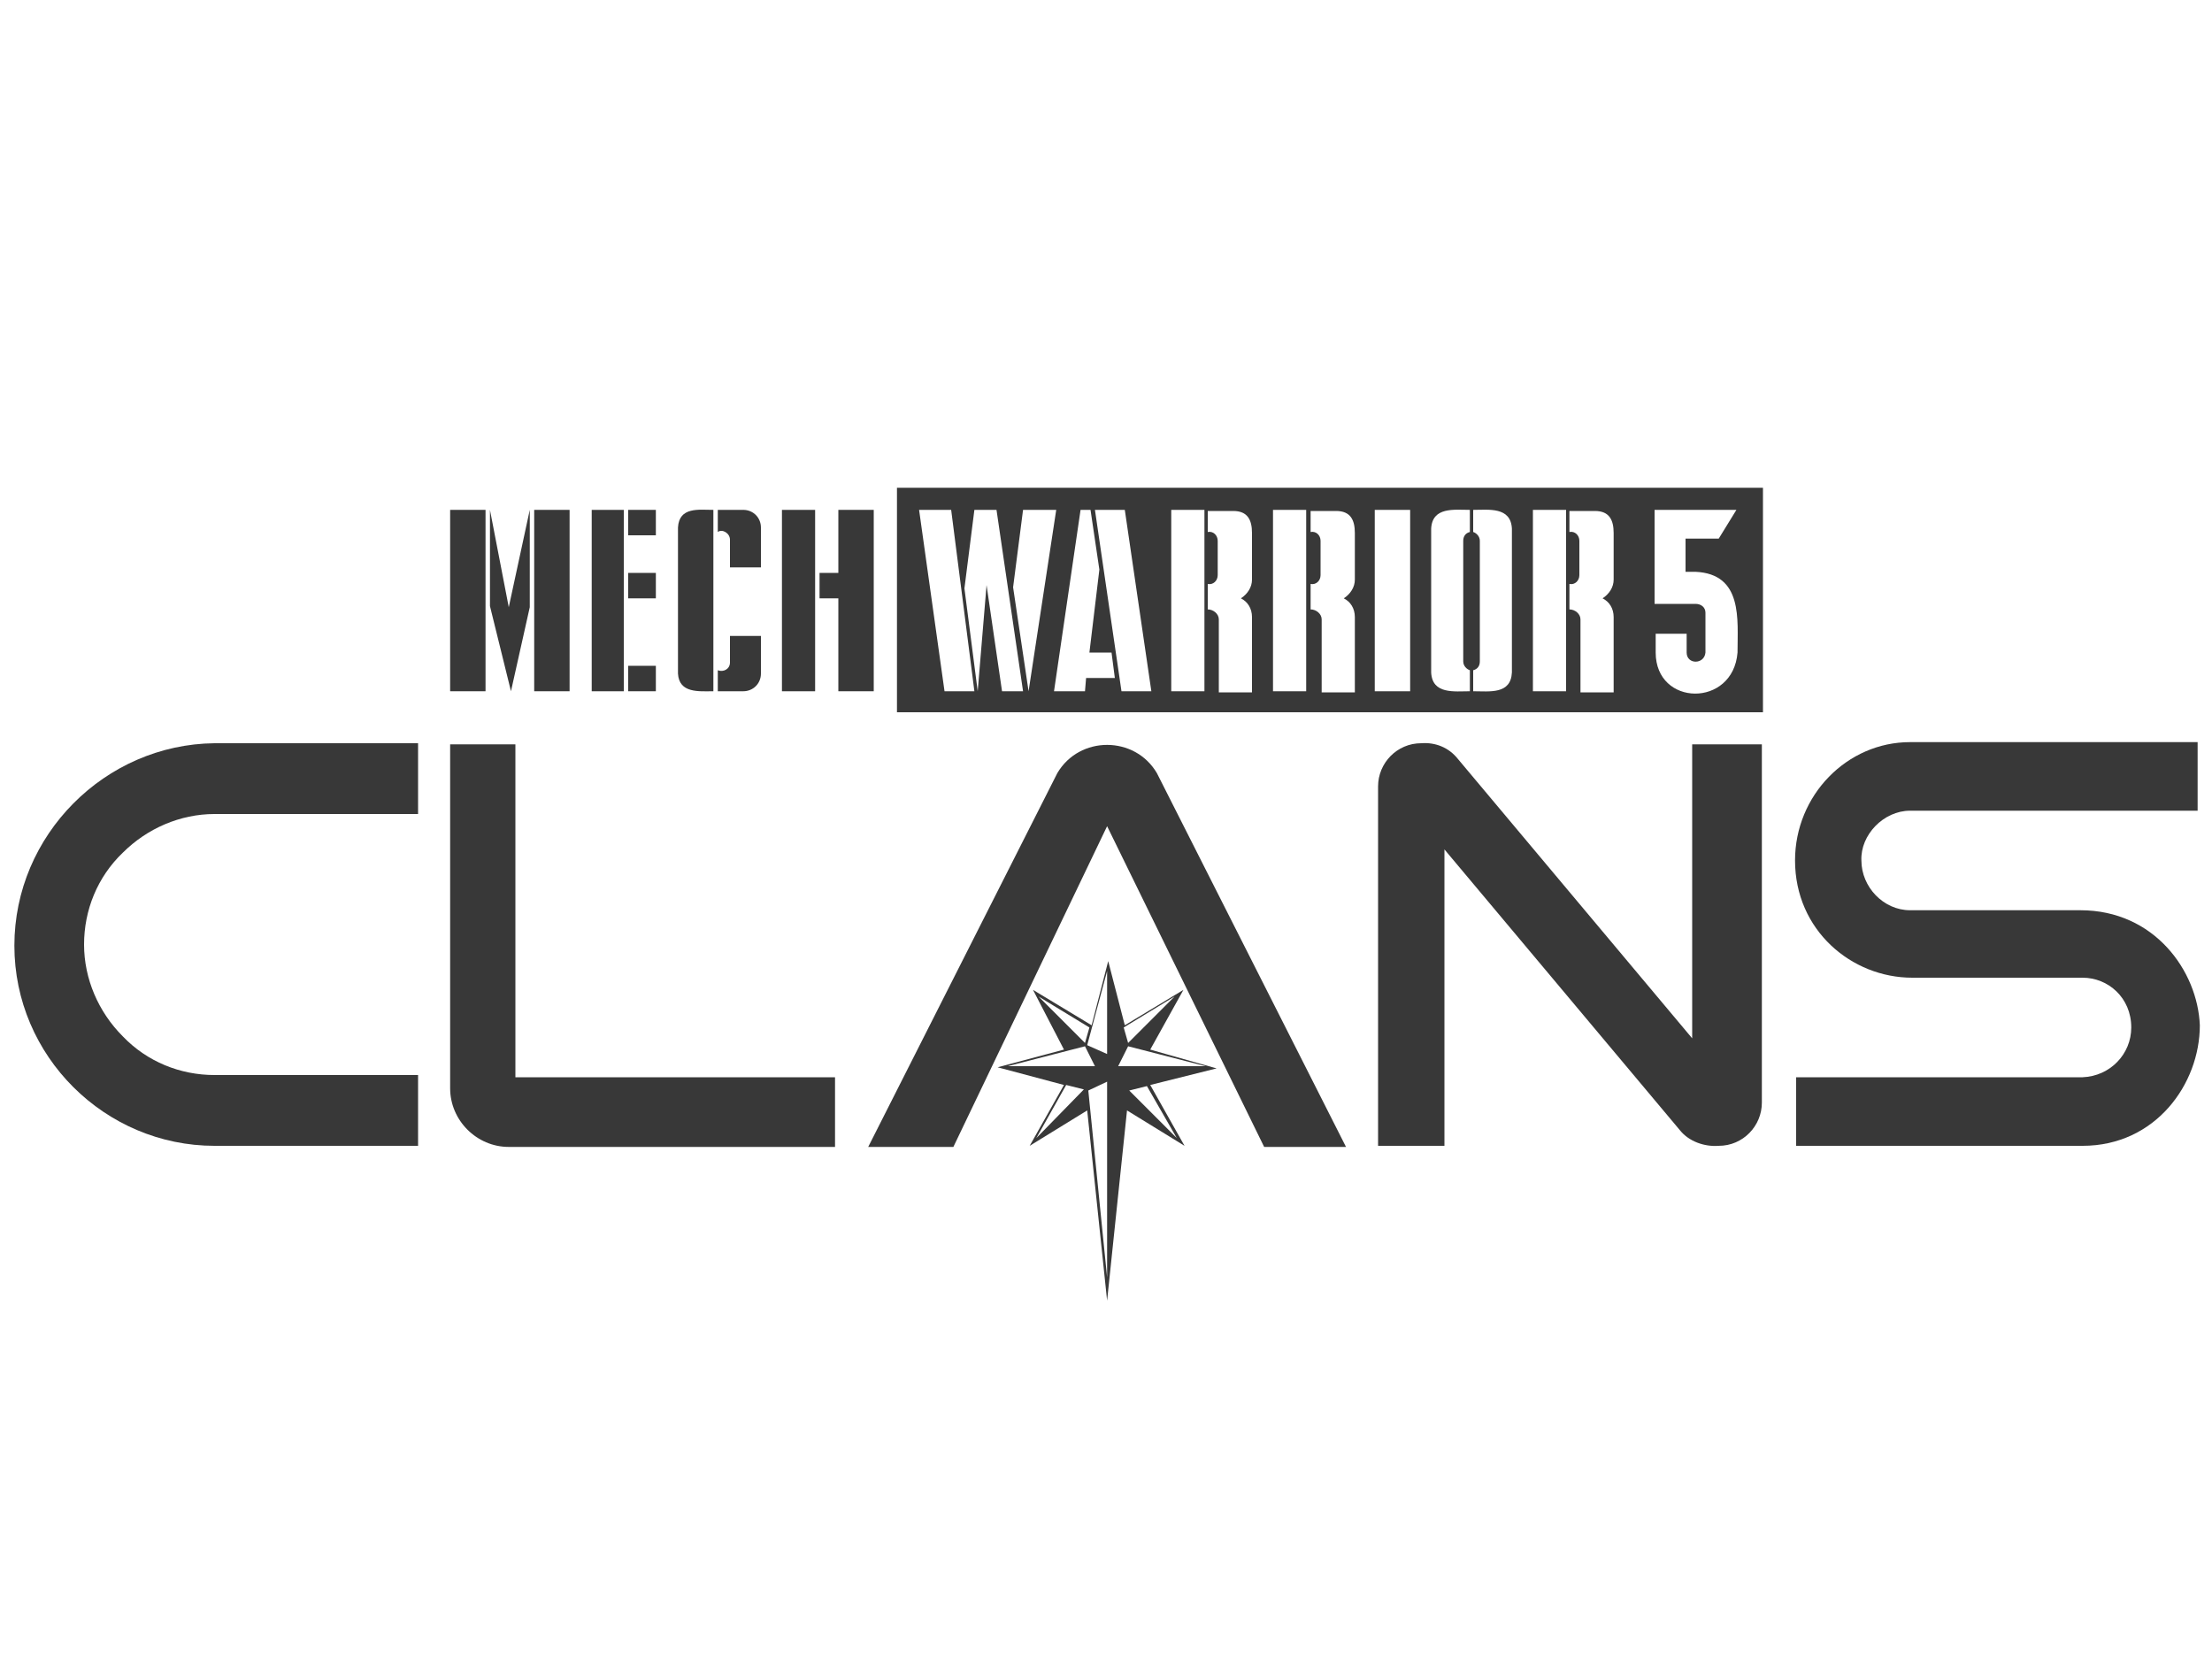
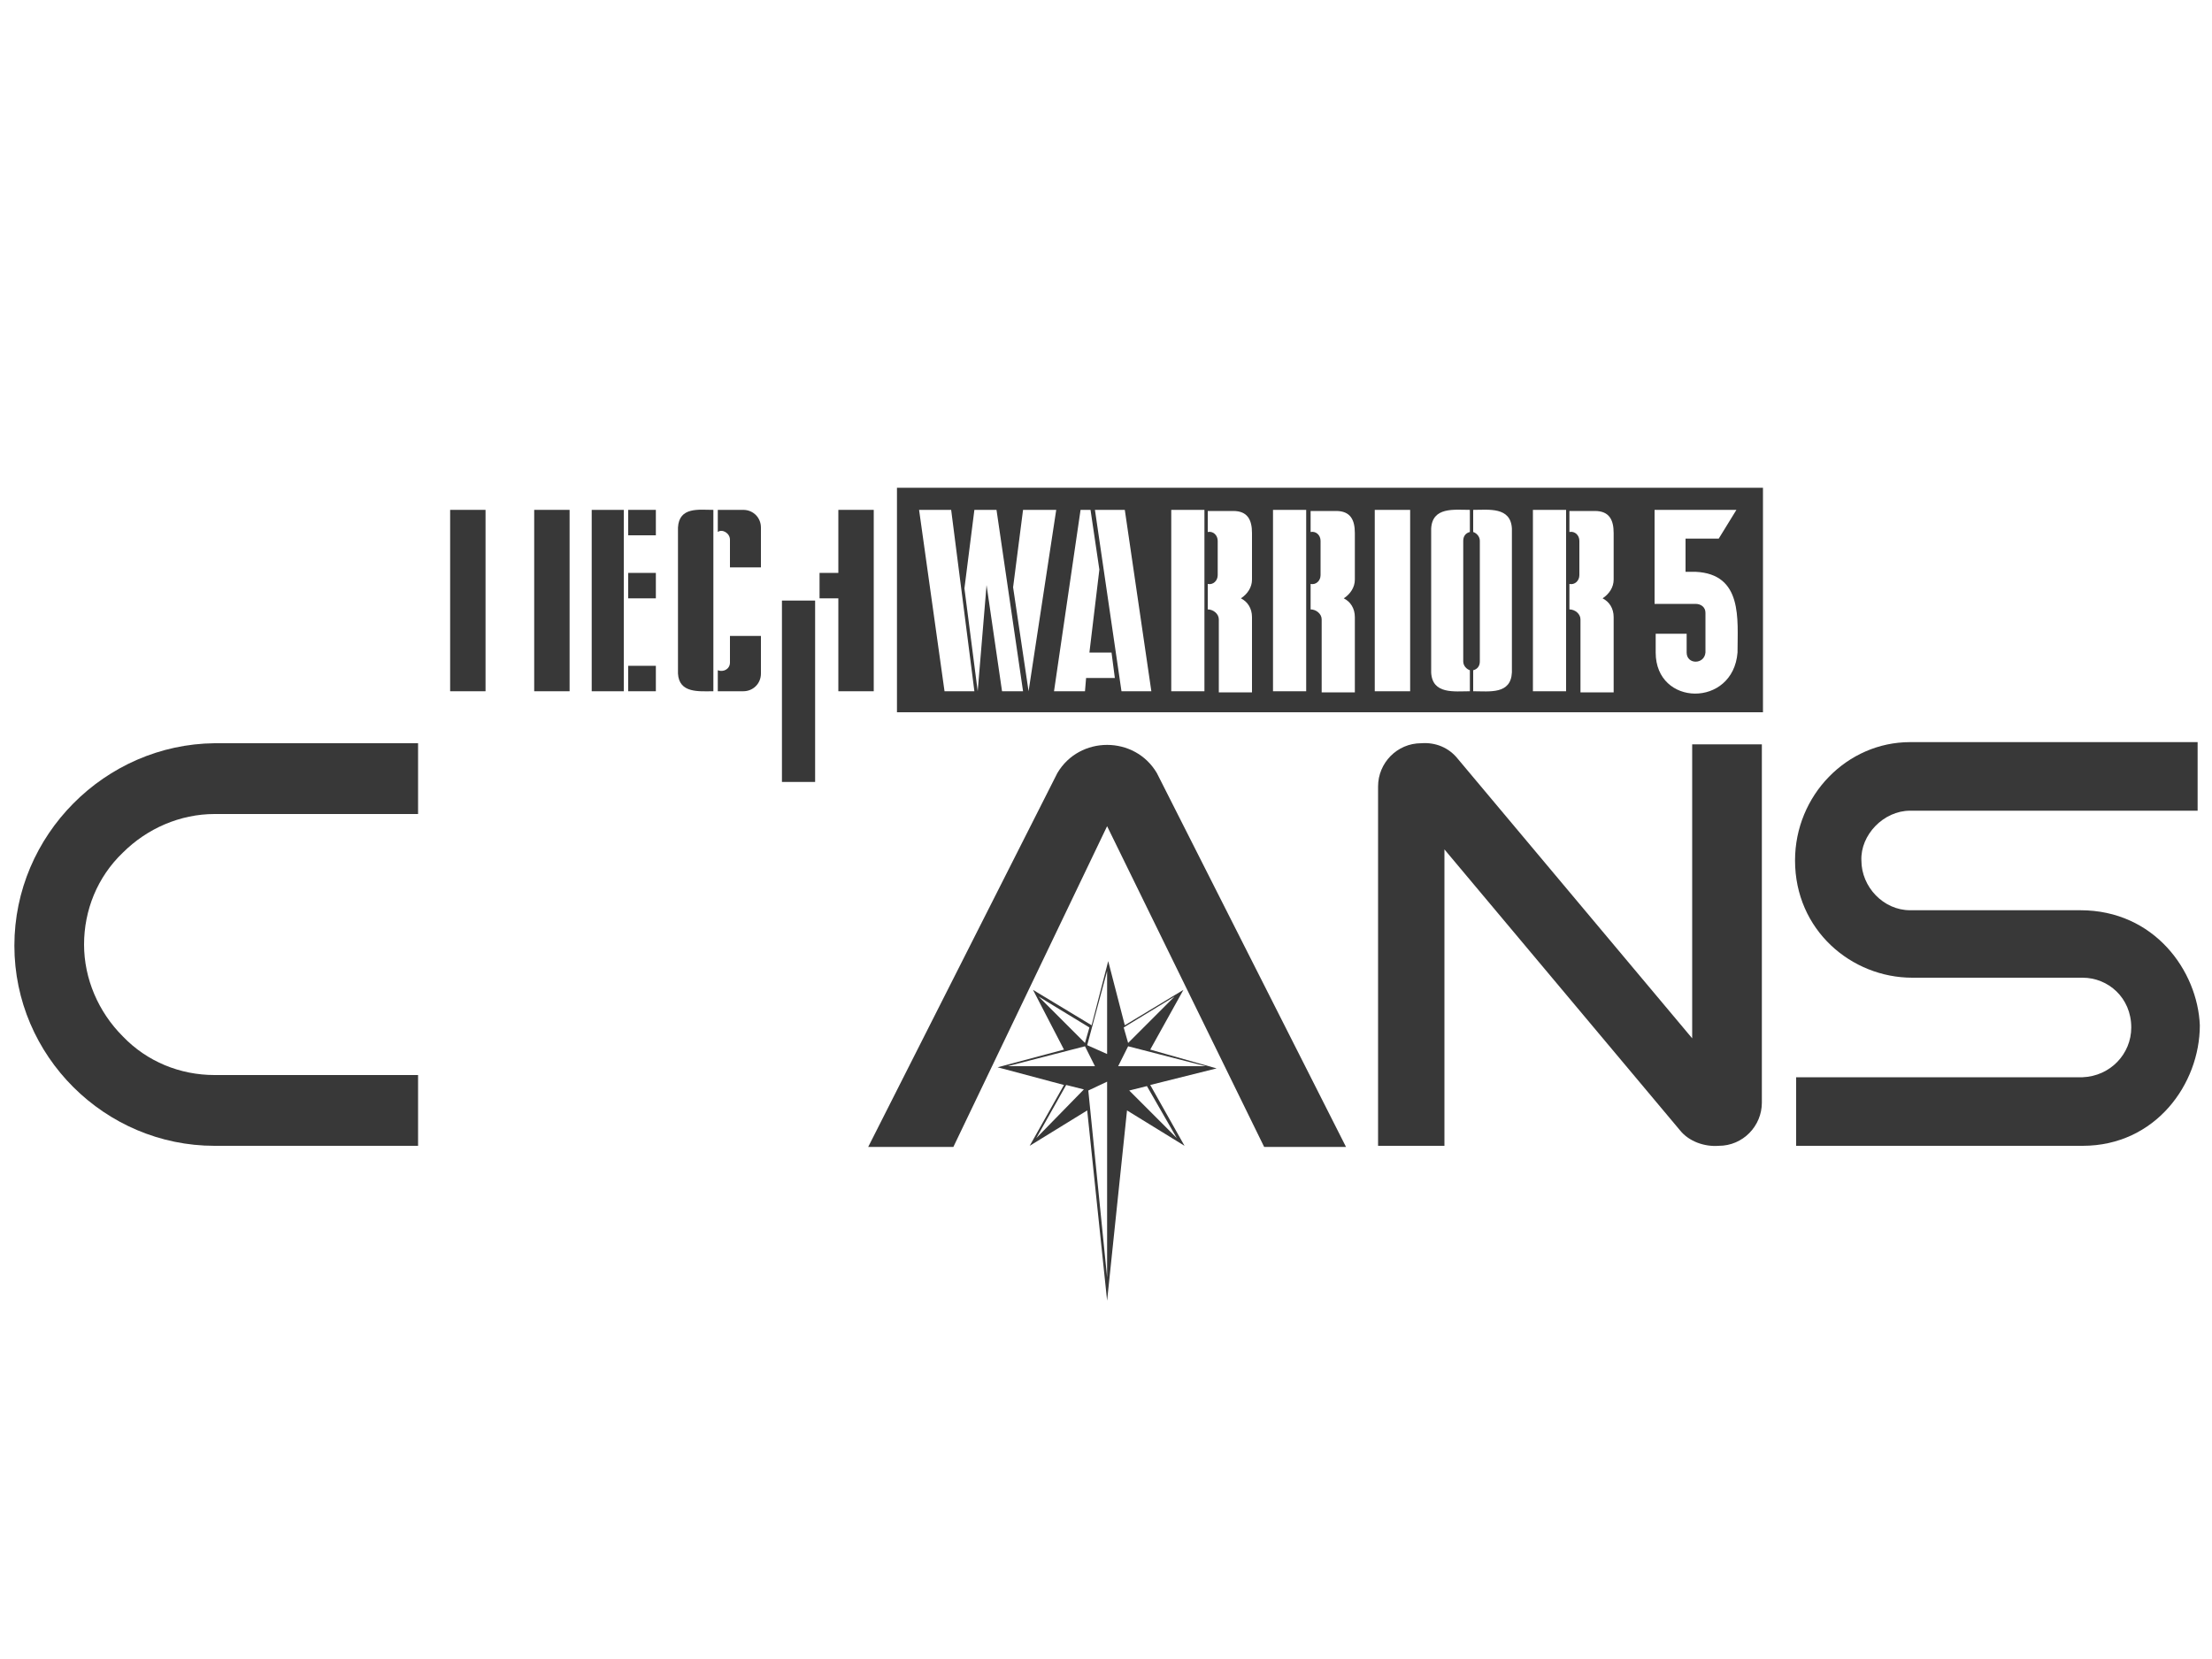
<svg xmlns="http://www.w3.org/2000/svg" version="1.1" id="Layer_1" x="0px" y="0px" viewBox="0 0 200 150" style="enable-background:new 0 0 200 150;" xml:space="preserve">
  <style type="text/css">
	.st0{display:none;}
	.st1{fill:#383838;}
</style>
  <g id="kwc" class="st0">
</g>
  <g id="Layer_9" class="st0">
</g>
  <g id="mwo" class="st0">
</g>
  <g id="mw5" class="st0">
</g>
  <g id="clans">
    <g>
      <g>
        <path class="st1" d="M81.1,44.1v20.3h78.3V44.1H81.1z M85.4,62.5l-2.3-16.4H86l2.1,16.4H85.4z M90.6,62.5l-1.4-9.6l-0.8,9.6     l-1.2-9.3l0.9-7.1h2l2.4,16.4H90.6z M91.6,53.1l0.9-7h3L93,62.5L91.6,53.1z M98.2,61.3l-0.1,1.2h-2.8l2.4-16.4h0.9l0.8,5.4     L98.5,59h2l0.3,2.3H98.2z M101.4,62.5L99,46.1h2.7l2.4,16.4H101.4z M108.9,62.5h-3V46.1h3V62.5z M113.2,52.4c0,0.7-0.4,1.3-1,1.7     c0.6,0.3,1,0.9,1,1.7v6.8h-3V56c0-0.5-0.5-0.9-1-0.9v-2.3c0.5,0.1,0.9-0.3,0.9-0.8v-3.1c0-0.5-0.4-0.9-0.9-0.8v-1.9h2.3     c1.3,0,1.7,0.8,1.7,2V52.4z M118.1,62.5h-3V46.1h3V62.5z M122.5,52.4c0,0.7-0.4,1.3-1,1.7c0.6,0.3,1,0.9,1,1.7v6.8h-3V56     c0-0.5-0.5-0.9-1-0.9v-2.3c0.5,0.1,0.9-0.3,0.9-0.8v-3.1c0-0.5-0.4-0.9-0.9-0.8v-1.9h2.3c1.3,0,1.7,0.8,1.7,2V52.4z M127.5,62.5     h-3.2V46.1h3.2V62.5z M132.9,48.1c-0.4,0.1-0.6,0.4-0.6,0.8v10.9c0,0.4,0.3,0.7,0.6,0.8v1.9c-1.4,0-3.4,0.3-3.5-1.7v-13     c0.1-2,2.1-1.7,3.5-1.7V48.1z M133.2,62.5v-1.9c0.4-0.1,0.6-0.4,0.6-0.8V48.9c0-0.4-0.3-0.7-0.6-0.8v-2c1.4,0,3.4-0.3,3.5,1.7v13     C136.6,62.8,134.7,62.5,133.2,62.5z M141.6,62.5h-3V46.1h3V62.5z M145.9,52.4c0,0.7-0.4,1.3-1,1.7c0.6,0.3,1,0.9,1,1.7v6.8h-3V56     c0-0.5-0.5-0.9-1-0.9v-2.3c0.5,0.1,0.9-0.3,0.9-0.8v-3.1c0-0.5-0.4-0.9-0.9-0.8v-1.9h2.3c1.3,0,1.7,0.8,1.7,2V52.4z M157.1,59     c-0.4,5-7.4,4.9-7.4,0c0-0.5,0-1,0-1.7h2.8V59c0,1.1,1.6,1.1,1.7,0v-3.6c0-0.5-0.4-0.8-0.9-0.8l0,0h-3.7v-8.5h7.4l-1.6,2.6h-3v3     c0,0,0.6,0,0.9,0C157.6,51.9,157.1,56,157.1,59z" />
        <path class="st1" d="M66,48.8v2.5h2.8v-3.6c0-0.9-0.7-1.6-1.6-1.6c-0.5,0-1.8,0-2.3,0v2C65.3,47.8,66,48.2,66,48.8z" />
        <path class="st1" d="M56.4,46.1c-0.2,0-2.6,0-2.9,0v16.4h2.9V46.1z" />
        <rect x="48.3" y="46.1" class="st1" width="3.2" height="16.4" />
        <rect x="40.7" y="46.1" class="st1" width="3.2" height="16.4" />
-         <polygon class="st1" points="47.9,54.9 47.9,46.1 46,54.9 44.3,46.1 44.3,54.8 46.2,62.5    " />
        <polygon class="st1" points="75.8,62.5 79,62.5 79,46.1 75.8,46.1 75.8,51.8 74.1,51.8 74.1,54.1 75.8,54.1    " />
-         <path class="st1" d="M73.7,54.3c0-1.8,0-6.3,0-8.2h-3v16.4h3V54.3z" />
+         <path class="st1" d="M73.7,54.3h-3v16.4h3V54.3z" />
        <rect x="56.8" y="46.1" class="st1" width="2.5" height="2.3" />
        <rect x="56.8" y="51.8" class="st1" width="2.5" height="2.3" />
        <path class="st1" d="M64.5,46.1c-1.3,0-3.1-0.3-3.2,1.6v13.2c0.1,1.8,1.9,1.6,3.2,1.6V46.1z" />
        <path class="st1" d="M65.7,62.5L65.7,62.5h1.5c0.9,0,1.6-0.7,1.6-1.6v-3.4H66v2.4c0,0.6-0.6,0.9-1.1,0.7v1.9L65.7,62.5z" />
        <rect x="56.8" y="60.2" class="st1" width="2.5" height="2.3" />
      </g>
-       <path class="st1" d="M46.6,67.3h-5.9v31.1c0,2.9,2.4,5.3,5.3,5.3h29.5v-6.3H46.6V67.3z" />
      <path class="st1" d="M153.1,94l-21.3-25.4c-0.8-1-2-1.5-3.3-1.4c-2.2,0-3.9,1.8-3.9,3.9v32.5h6V76.8l21.3,25.4    c0.8,1,2.2,1.5,3.5,1.4c2.2,0,3.9-1.8,3.9-3.9V67.3H153V94H153.1z" />
      <path class="st1" d="M188.1,82.3h-15.4c-2.4,0-4.4-2.1-4.4-4.5c-0.1-2.3,2-4.5,4.4-4.5h26v-6.2h-26c-5.7,0-10.4,4.8-10.4,10.7    c0,6.3,5.1,10.6,10.6,10.6c0.5,0,15.4,0,15.4,0c2.3,0,4.4,1.8,4.4,4.5c0,2.4-1.9,4.4-4.4,4.5h-25.9v6.2h25.9    c6.6,0,10.6-5.6,10.6-10.9C198.7,87.8,194.8,82.3,188.1,82.3z" />
      <path class="st1" d="M1.3,85.5L1.3,85.5c0,10,8.2,18.1,18.1,18.1h18.4v-6.4H19.4c-3.1,0-6.1-1.2-8.3-3.5c-2.2-2.2-3.5-5.2-3.5-8.3    s1.2-6.1,3.5-8.3c2.2-2.2,5.2-3.5,8.3-3.5h18.4v-6.4H19.4C9.5,67.3,1.3,75.5,1.3,85.5z" />
      <path class="st1" d="M100.1,74.7l14.2,29h7.4l-17.1-33.8c-2-3.4-7-3.4-9,0l-17.1,33.8h7.7L100.1,74.7z" />
      <path class="st1" d="M96.2,94.9l-6,1.6l6,1.6l-3.1,5.5l5.2-3.2l1.8,17.2l1.8-17.2l5.2,3.2l-3.1-5.5l6-1.5l-6-1.7l3-5.4l-5.3,3.2    l-1.5-5.8l-1.5,5.8l-5.3-3.2L96.2,94.9z M106.4,102.9l-4.3-4.3l1.6-0.4L106.4,102.9z M106.2,90.1l-4.2,4.2l-0.4-1.4L106.2,90.1z     M102,94.6l7,1.8h-7.9L102,94.6z M93.7,102.9l2.7-4.8l1.6,0.4L93.7,102.9z M91.1,96.4l7-1.8l0.9,1.8H91.1z M100.1,115.5l-1.7-16.9    l1.7-0.8V115.5z M100.1,87.8v7.5l-1.8-0.8L100.1,87.8z M98.5,92.9l-0.4,1.4l-4.2-4.2L98.5,92.9z" />
    </g>
  </g>
  <g id="ctd" class="st0">
</g>
  <g id="smartt" class="st0">
</g>
  <g id="ctd_00000178911621289560246380000017618675387585441172_" class="st0">
</g>
  <g id="pgi" class="st0">
</g>
</svg>